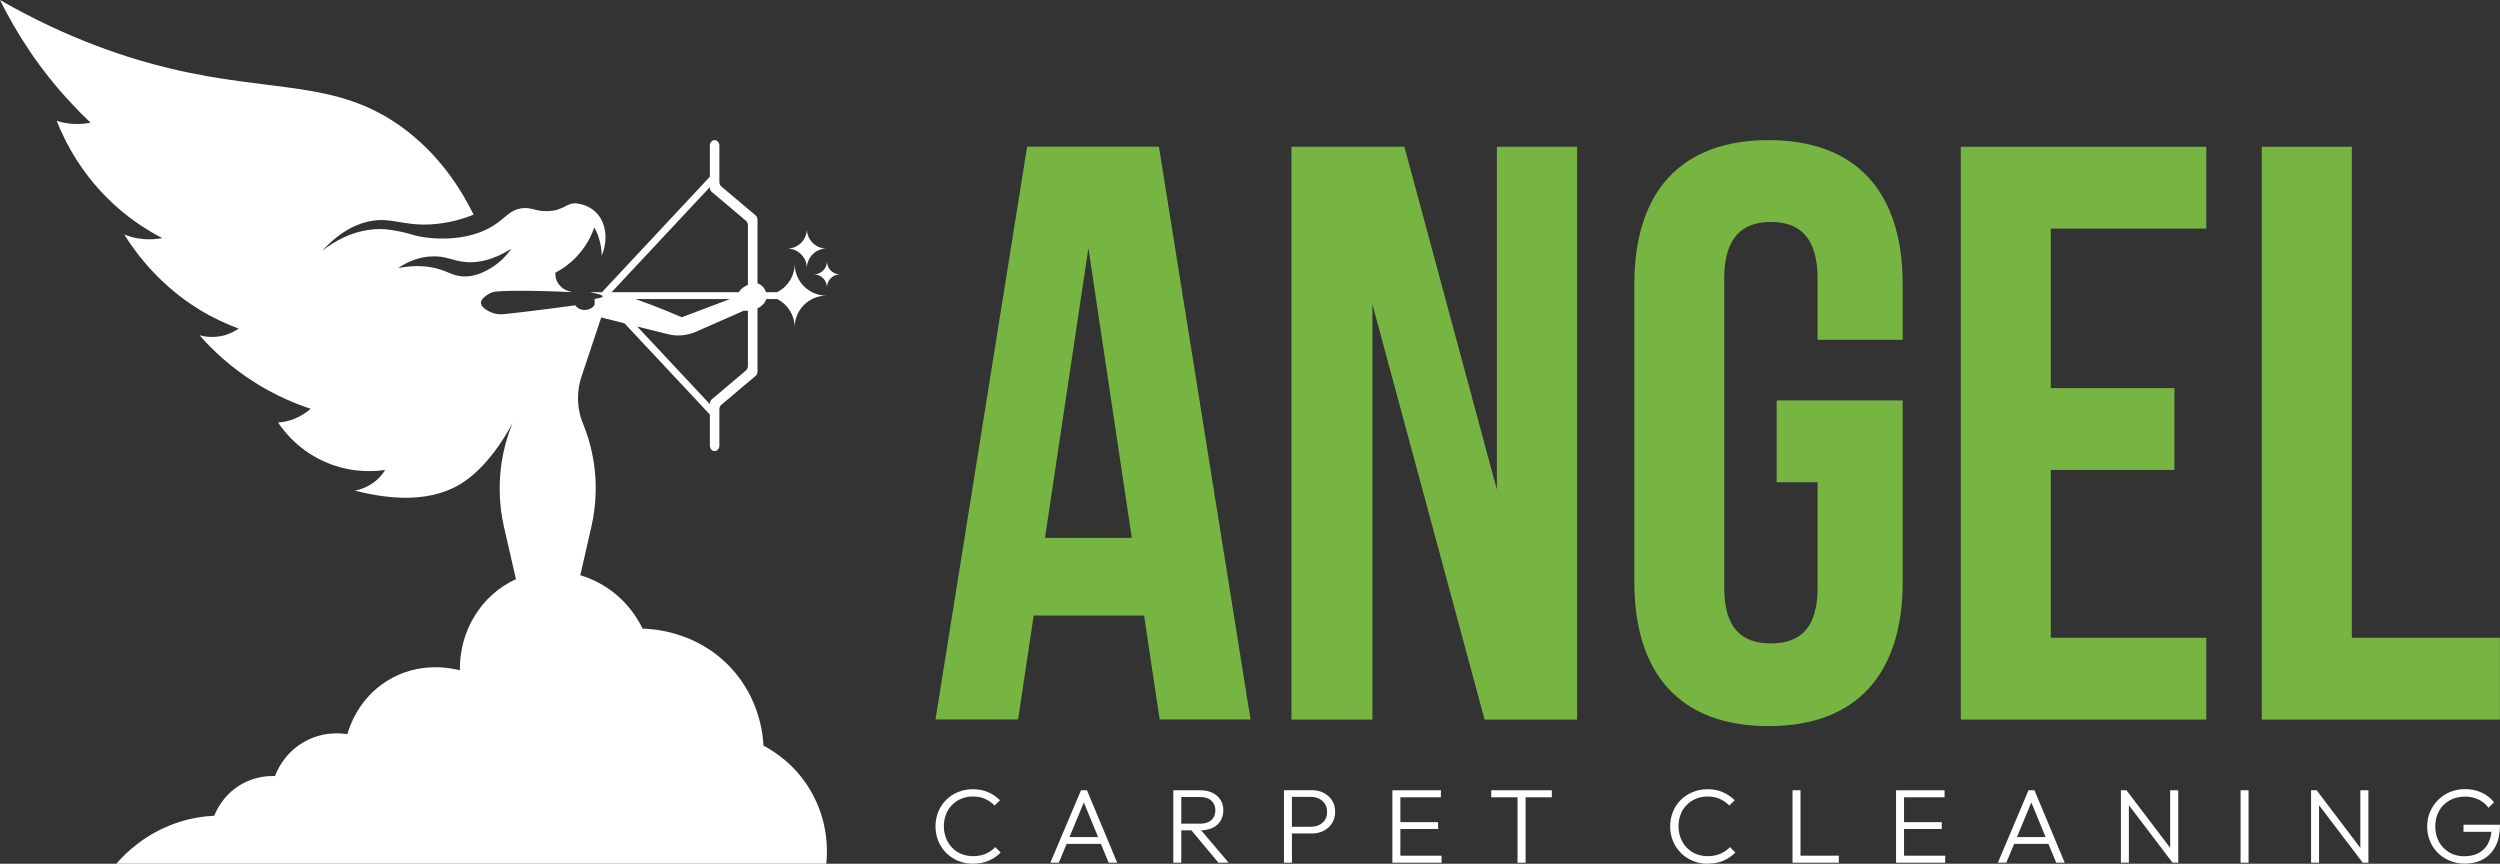
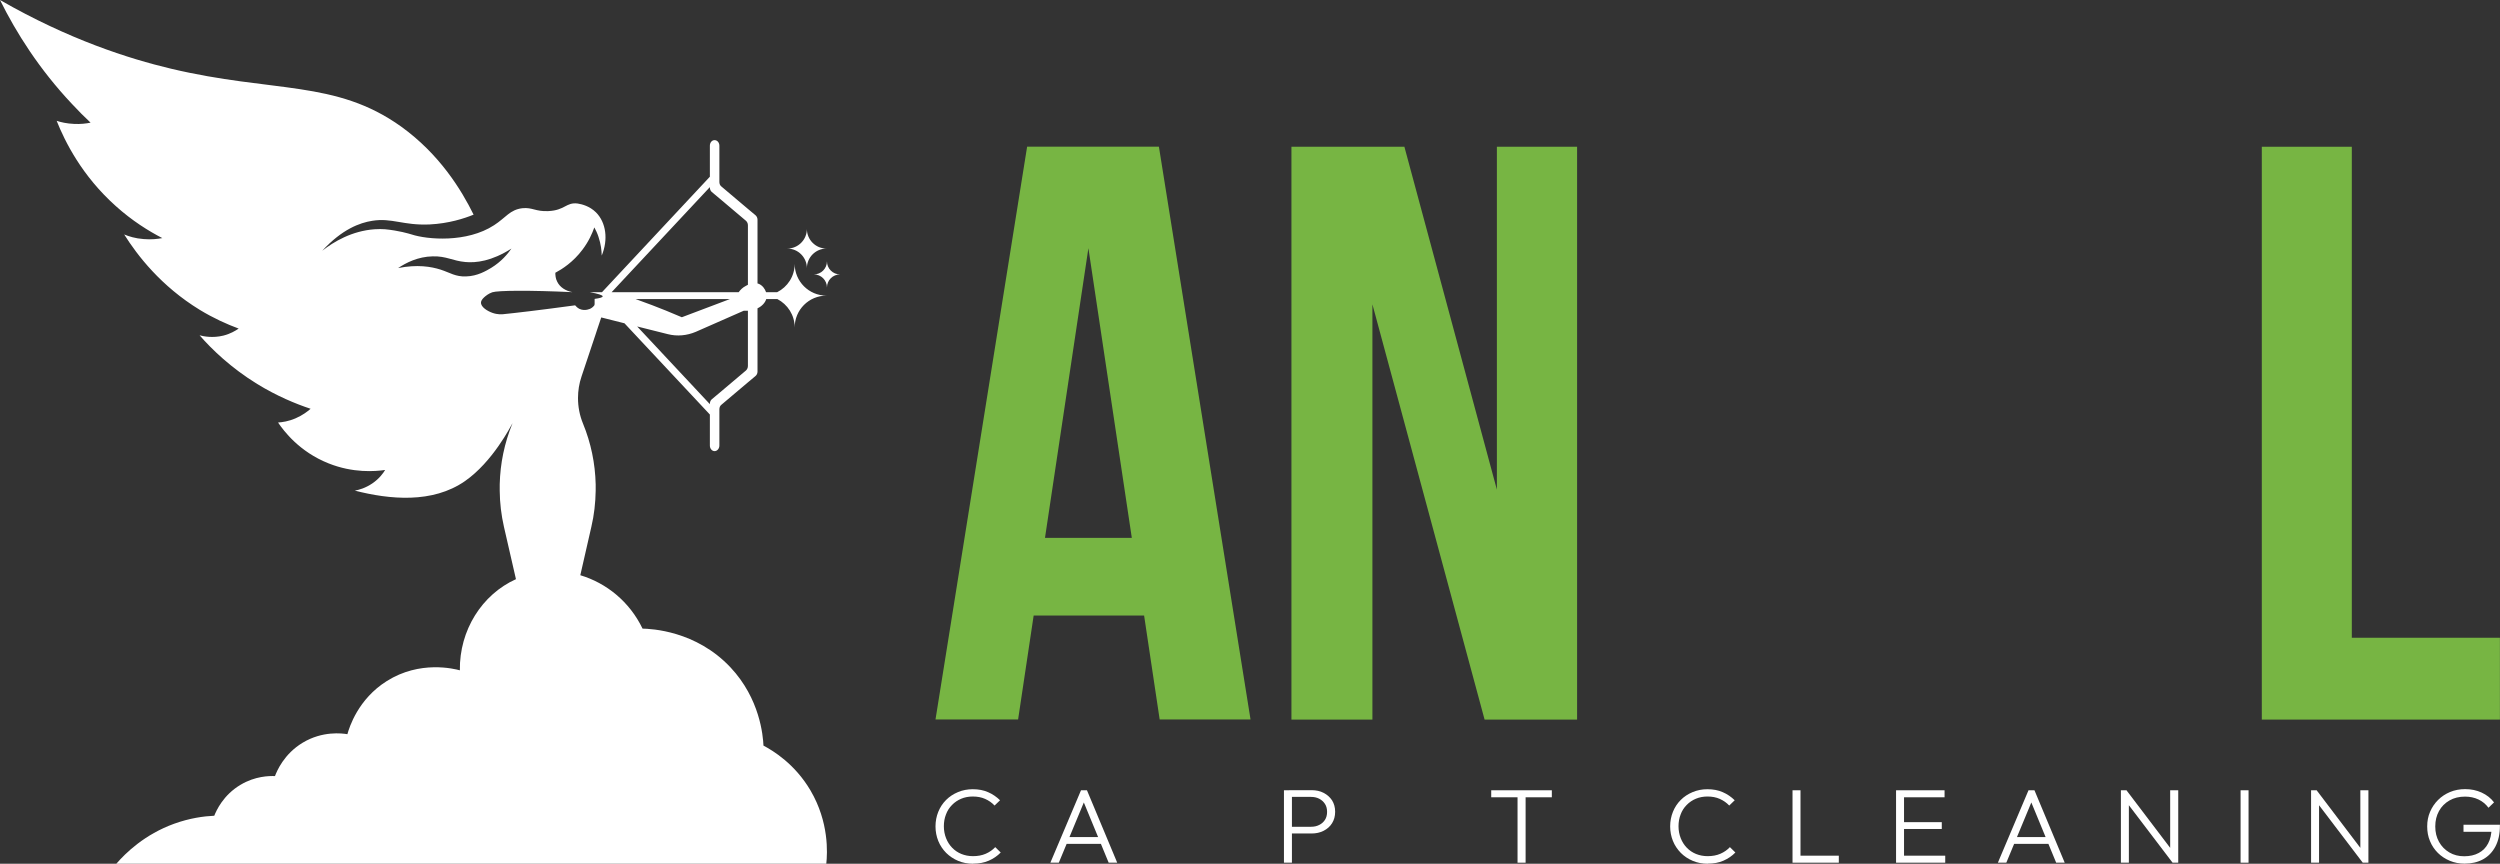
<svg xmlns="http://www.w3.org/2000/svg" id="Layer_2" data-name="Layer 2" viewBox="0 0 260.29 89.93">
  <rect x="0" y="0" width="260.29" height="89.93" fill="#333333" stroke="none" />
  <defs>
    <style>
      .cls-1 {
        fill: #fff;
      }

      .cls-2 {
        fill: #77b543;
      }
    </style>
  </defs>
  <g id="Layer_1-2" data-name="Layer 1">
    <g>
      <g>
        <path class="cls-1" d="M84.38,82.29c-1.62-2.75-3.87-4.12-4.89-4.66-.05-1.05-.37-4.88-3.43-8.14-3.6-3.84-8.29-4.02-9.16-4.04-1.35-2.81-3.77-4.75-6.48-5.56l1.15-5.04c.29-1.23,.43-2.49,.45-3.75v-.68c-.05-2.16-.49-4.3-1.32-6.32-.35-.85-.52-1.75-.52-2.66,0-.75,.12-1.52,.37-2.25,.49-1.47,.98-2.93,1.47-4.4l.15-.46c.14-.43,.29-.85,.43-1.28,.81,.2,1.62,.41,2.42,.61l8.89,9.5v3.23c0,.32,.22,.58,.49,.58s.5-.26,.5-.58v-3.78c0-.18,.07-.36,.2-.46l2.77-2.34,.79-.66c.13-.11,.21-.28,.21-.46v-6.59c.47-.22,.79-.58,.91-.96h1.16c1.06,.55,1.8,1.66,1.8,2.95,0-1.83,1.48-3.31,3.31-3.31-1.83,0-3.31-1.48-3.31-3.31,0,1.3-.75,2.41-1.82,2.95h-1.16c-.12-.36-.38-.7-.74-.86l-.15-.05v-6.63c0-.19-.08-.36-.21-.47l-.79-.66-2.77-2.34c-.13-.1-.2-.28-.2-.46v-3.78c0-.32-.22-.58-.5-.58s-.49,.26-.49,.58v3.23l-11.23,12.02h-1.29c.9,.16,1.36,.31,1.36,.44-.01,.1-.29,.19-.84,.26v.56s-.02,.09-.04,.13c-.07,.09-.19,.21-.37,.31-.03,.02-.59,.31-1.17,.04-.21-.11-.35-.25-.45-.37-3.67,.5-6.41,.82-7.46,.92-.12,.02-.61,.06-1.16-.14-.48-.17-1.21-.59-1.18-1.08,.02-.27,.26-.48,.46-.65,0,0,.31-.27,.72-.41,.59-.19,3.86-.22,8.35-.01-.72-.13-1.31-.51-1.59-1.08-.18-.34-.2-.68-.2-.94,.71-.38,1.86-1.11,2.83-2.41,.65-.86,1.01-1.69,1.23-2.31,.15,.27,.31,.6,.43,.97,.26,.77,.33,1.45,.34,1.96,.69-1.66,.46-3.44-.6-4.5-.66-.65-1.46-.85-1.91-.92-1.21-.15-1.3,.71-3.06,.79-1.33,.06-1.65-.41-2.7-.3-1.3,.16-1.7,.97-2.94,1.77-2.84,1.85-6.95,1.5-8.59,.96-.3-.09-1.33-.4-2.76-.54-.32-.02-.66-.03-1.08,0-2.38,.17-4.26,1.3-5.46,2.24,2.07-2.25,3.92-2.92,5.21-3.12,2.04-.33,3.21,.5,5.97,.38,2-.1,3.6-.62,4.58-1.02-1.28-2.6-3.55-6.29-7.53-9.16-6.83-4.9-13.31-3.5-23.99-6.04C13.42,6.11,7.19,4.13,0,0,1.7,3.43,4.09,7.21,7.5,10.83c.64,.69,1.29,1.34,1.93,1.94-.44,.09-1.03,.17-1.73,.13-.73-.03-1.35-.17-1.8-.32,.87,2.18,2.63,5.72,6.15,8.87,1.71,1.54,3.42,2.6,4.85,3.34-.48,.09-1.15,.17-1.95,.1-.85-.06-1.54-.28-2.02-.48,1.37,2.18,3.83,5.38,7.87,7.85,1.43,.87,2.81,1.49,4.05,1.95-.34,.23-.87,.55-1.59,.73-1.1,.27-2.03,.09-2.48-.03,1.29,1.48,3.26,3.38,6,5.07,2.06,1.26,3.99,2.06,5.56,2.58-.32,.28-.84,.68-1.56,.99-.73,.32-1.39,.41-1.83,.44,.58,.86,2.21,3.04,5.25,4.25,2.57,1.03,4.86,.84,5.9,.69-.21,.35-.62,.91-1.32,1.39-.73,.5-1.43,.69-1.84,.76,3.63,.93,8.09,1.36,11.47-.99,2.89-2.01,4.77-5.72,4.94-6.01v.02c-.83,2.02-1.27,4.16-1.32,6.32v.68c.01,1.26,.16,2.52,.44,3.75l1.25,5.45c-3.53,1.59-5.9,5.31-5.84,9.49-.59-.16-4.16-1.06-7.61,1.12-2.99,1.88-3.9,4.81-4.1,5.53-.54-.09-2.59-.36-4.66,.89-1.94,1.17-2.68,2.94-2.88,3.47-.6-.02-2.06,0-3.57,.9-1.82,1.07-2.54,2.7-2.75,3.23-1.11,.05-2.56,.25-4.17,.83-3.09,1.12-5.06,3.05-6.03,4.17H86.03c.12-1.11,.3-4.33-1.65-7.64Zm-6.51-44.19c0,.19-.08,.36-.2,.47l-2.77,2.34-.79,.66c-.13,.11-.2,.28-.2,.46v.05l-7.57-8.09c1.06,.27,2.12,.53,3.19,.8,.97,.25,1.99,.15,2.91-.24,1.67-.74,3.33-1.47,5-2.2,.15,.01,.29,.01,.43,0v5.75Zm-11.69-6.96h9.81c-1.73,.65-3.22,1.22-5,1.89-1.2-.51-2.22-.93-3.1-1.26-.84-.32-1.32-.49-1.71-.63Zm7.55-11.47l.18-.19v.05c0,.18,.07,.35,.2,.46l.79,.66,2.77,2.34c.12,.11,.2,.28,.2,.46v6.2c-.08,.04-.14,.07-.19,.1-.36,.18-.61,.44-.77,.67h-13.23l10.05-10.75Zm-25.21,9.11c-1.1,.04-1.64-.38-2.65-.71-.98-.31-2.42-.56-4.42-.16,.82-.55,2.06-1.19,3.6-1.22,1.42-.04,2.08,.47,3.4,.59,1.12,.1,2.73-.08,4.8-1.4-.39,.56-1.05,1.36-2.11,2.01-.51,.3-1.42,.86-2.62,.89Z" />
        <path class="cls-1" d="M86.05,25.88c-1.12,0-2.04,.91-2.04,2.04,0-1.12-.91-2.04-2.04-2.04,1.12,0,2.04-.91,2.04-2.04,0,1.12,.91,2.04,2.04,2.04Z" />
        <path class="cls-1" d="M87.46,28.57c-.75,0-1.36,.61-1.36,1.36,0-.75-.61-1.36-1.36-1.36,.75,0,1.36-.61,1.36-1.36,0,.75,.61,1.36,1.36,1.36Z" />
      </g>
      <g>
        <g>
          <path class="cls-2" d="M130.2,74.91h-9.46l-1.62-10.82h-11.5l-1.62,10.82h-8.6l9.54-59.64h13.72l9.54,59.64Zm-21.39-18.91h9.03l-4.52-30.16-4.52,30.16Z" />
          <path class="cls-2" d="M142.89,31.72v43.2h-8.43V15.28h11.76l9.63,35.7V15.28h8.35v59.64h-9.63l-11.67-43.2Z" />
-           <path class="cls-2" d="M184.98,41.69h13.12v18.91c0,9.54-4.77,15-13.97,15s-13.97-5.45-13.97-15V29.59c0-9.54,4.77-15,13.97-15s13.97,5.45,13.97,15v5.79h-8.86v-6.39c0-4.26-1.87-5.88-4.86-5.88s-4.86,1.62-4.86,5.88V61.2c0,4.26,1.87,5.79,4.86,5.79s4.86-1.53,4.86-5.79v-10.99h-4.26v-8.52Z" />
-           <path class="cls-2" d="M213.52,40.41h12.87v8.52h-12.87v17.47h16.19v8.52h-25.56V15.28h25.56v8.52h-16.19v16.61Z" />
          <path class="cls-2" d="M235.49,15.28h9.37v51.12h15.42v8.52h-24.79V15.28Z" />
        </g>
        <g>
          <path class="cls-1" d="M101.31,89.93c-.56,0-1.08-.1-1.55-.3-.48-.2-.89-.48-1.25-.83-.35-.36-.63-.77-.82-1.24-.19-.47-.29-.98-.29-1.52s.1-1.05,.29-1.52c.19-.47,.46-.88,.81-1.23,.35-.35,.76-.62,1.24-.82,.47-.2,.99-.3,1.54-.3,.6,0,1.13,.1,1.6,.31,.47,.2,.88,.49,1.24,.84l-.57,.55c-.27-.29-.6-.52-.98-.69s-.81-.25-1.29-.25c-.44,0-.84,.08-1.2,.23s-.69,.37-.96,.65c-.28,.28-.49,.61-.63,.99-.15,.38-.22,.79-.22,1.23s.08,.86,.23,1.24,.36,.71,.63,.99c.27,.28,.59,.5,.96,.65s.77,.23,1.21,.23c.5,0,.94-.08,1.33-.25s.72-.4,.99-.69l.57,.56c-.35,.36-.76,.64-1.24,.85-.48,.21-1.02,.31-1.62,.31Z" />
          <path class="cls-1" d="M109.36,89.82l3.19-7.54h.62l3.15,7.54h-.89l-2.75-6.67h.33l-2.77,6.67h-.88Zm1.46-1.96v-.71h4.07v.71h-4.07Z" />
-           <path class="cls-1" d="M122.16,89.82v-7.54h.83v7.54h-.83Zm.53-3.38v-.68h2.26c.51,0,.9-.13,1.18-.38,.27-.25,.41-.59,.41-1.01s-.14-.74-.41-1c-.27-.26-.66-.39-1.18-.39h-2.26v-.7h2.26c.5,0,.94,.09,1.3,.27,.36,.18,.64,.43,.83,.74,.19,.31,.29,.67,.29,1.07s-.1,.78-.29,1.1c-.19,.31-.47,.56-.83,.73s-.79,.26-1.3,.26h-2.26Zm4.17,3.38l-2.92-3.49,.8-.25,3.18,3.74h-1.06Z" />
          <path class="cls-1" d="M133.68,89.82v-7.54h.83v7.54h-.83Zm.53-3.03v-.71h2.29c.32,0,.6-.06,.85-.19,.25-.12,.45-.3,.6-.53,.15-.23,.22-.51,.22-.83s-.07-.6-.22-.83-.35-.41-.6-.54c-.25-.13-.54-.19-.85-.19h-2.29v-.7h2.35c.47,0,.89,.09,1.25,.28,.37,.19,.66,.45,.88,.78,.21,.34,.32,.73,.32,1.19s-.11,.85-.32,1.19c-.21,.34-.51,.6-.88,.79-.37,.19-.79,.28-1.25,.28h-2.35Z" />
-           <path class="cls-1" d="M144.97,89.82v-7.54h.83v7.54h-.83Zm.54-6.81v-.73h4.51v.73h-4.51Zm0,3.3v-.71h4.22v.71h-4.22Zm0,3.51v-.73h4.58v.73h-4.58Z" />
          <path class="cls-1" d="M155.26,83.01v-.73h6.31v.73h-6.31Zm2.74,6.81v-7.33h.84v7.33h-.84Z" />
          <path class="cls-1" d="M177.8,89.93c-.56,0-1.08-.1-1.55-.3-.48-.2-.9-.48-1.25-.83-.35-.36-.63-.77-.82-1.24s-.29-.98-.29-1.52,.1-1.05,.29-1.52,.46-.88,.81-1.23,.76-.62,1.24-.82,.99-.3,1.54-.3c.59,0,1.13,.1,1.6,.31,.47,.2,.88,.49,1.24,.84l-.57,.55c-.27-.29-.6-.52-.98-.69s-.81-.25-1.29-.25c-.44,0-.84,.08-1.2,.23s-.69,.37-.96,.65c-.28,.28-.49,.61-.63,.99-.15,.38-.22,.79-.22,1.23s.08,.86,.23,1.24,.36,.71,.63,.99c.27,.28,.59,.5,.96,.65,.37,.15,.77,.23,1.21,.23,.5,0,.94-.08,1.33-.25s.72-.4,.99-.69l.57,.56c-.35,.36-.76,.64-1.24,.85-.48,.21-1.02,.31-1.62,.31Z" />
          <path class="cls-1" d="M186.63,89.82v-7.54h.83v7.54h-.83Zm.54,0v-.73h4.28v.73h-4.28Z" />
          <path class="cls-1" d="M197.41,89.82v-7.54h.83v7.54h-.83Zm.54-6.81v-.73h4.51v.73h-4.51Zm0,3.3v-.71h4.22v.71h-4.22Zm0,3.51v-.73h4.58v.73h-4.58Z" />
          <path class="cls-1" d="M208.01,89.82l3.19-7.54h.62l3.15,7.54h-.89l-2.75-6.67h.33l-2.77,6.67h-.88Zm1.46-1.96v-.71h4.07v.71h-4.07Z" />
          <path class="cls-1" d="M220.82,89.82v-7.54h.59l.24,.95v6.59h-.83Zm5.38,0l-4.92-6.47,.12-1.07,4.91,6.47-.11,1.07Zm0,0l-.25-.91v-6.63h.84v7.54h-.59Z" />
          <path class="cls-1" d="M233.28,89.82v-7.54h.83v7.54h-.83Z" />
          <path class="cls-1" d="M240.62,89.82v-7.54h.59l.24,.95v6.59h-.83Zm5.38,0l-4.92-6.47,.12-1.07,4.91,6.47-.11,1.07Zm0,0l-.25-.91v-6.63h.84v7.54h-.59Z" />
          <path class="cls-1" d="M256.6,89.92c-.55,0-1.06-.1-1.54-.3-.47-.2-.89-.47-1.24-.82s-.63-.76-.82-1.23c-.2-.47-.29-.98-.29-1.53s.1-1.06,.3-1.52c.2-.47,.48-.88,.83-1.23s.77-.63,1.25-.83c.48-.2,1.01-.3,1.57-.3,.63,0,1.2,.12,1.72,.36,.52,.24,.96,.58,1.29,1.02l-.58,.56c-.27-.37-.62-.66-1.04-.86-.42-.2-.89-.3-1.4-.3-.61,0-1.15,.13-1.62,.4-.47,.27-.83,.63-1.09,1.1-.26,.47-.39,1-.39,1.61s.13,1.13,.39,1.6c.26,.47,.62,.83,1.07,1.1,.46,.27,.97,.4,1.55,.4s1.08-.11,1.51-.34c.43-.23,.75-.55,.98-.99,.23-.43,.35-.95,.36-1.56l.48,.34h-3.4v-.73h3.79v.12c0,.85-.16,1.56-.47,2.15-.31,.58-.74,1.03-1.29,1.33-.55,.3-1.19,.45-1.92,.45Z" />
        </g>
      </g>
    </g>
  </g>
</svg>